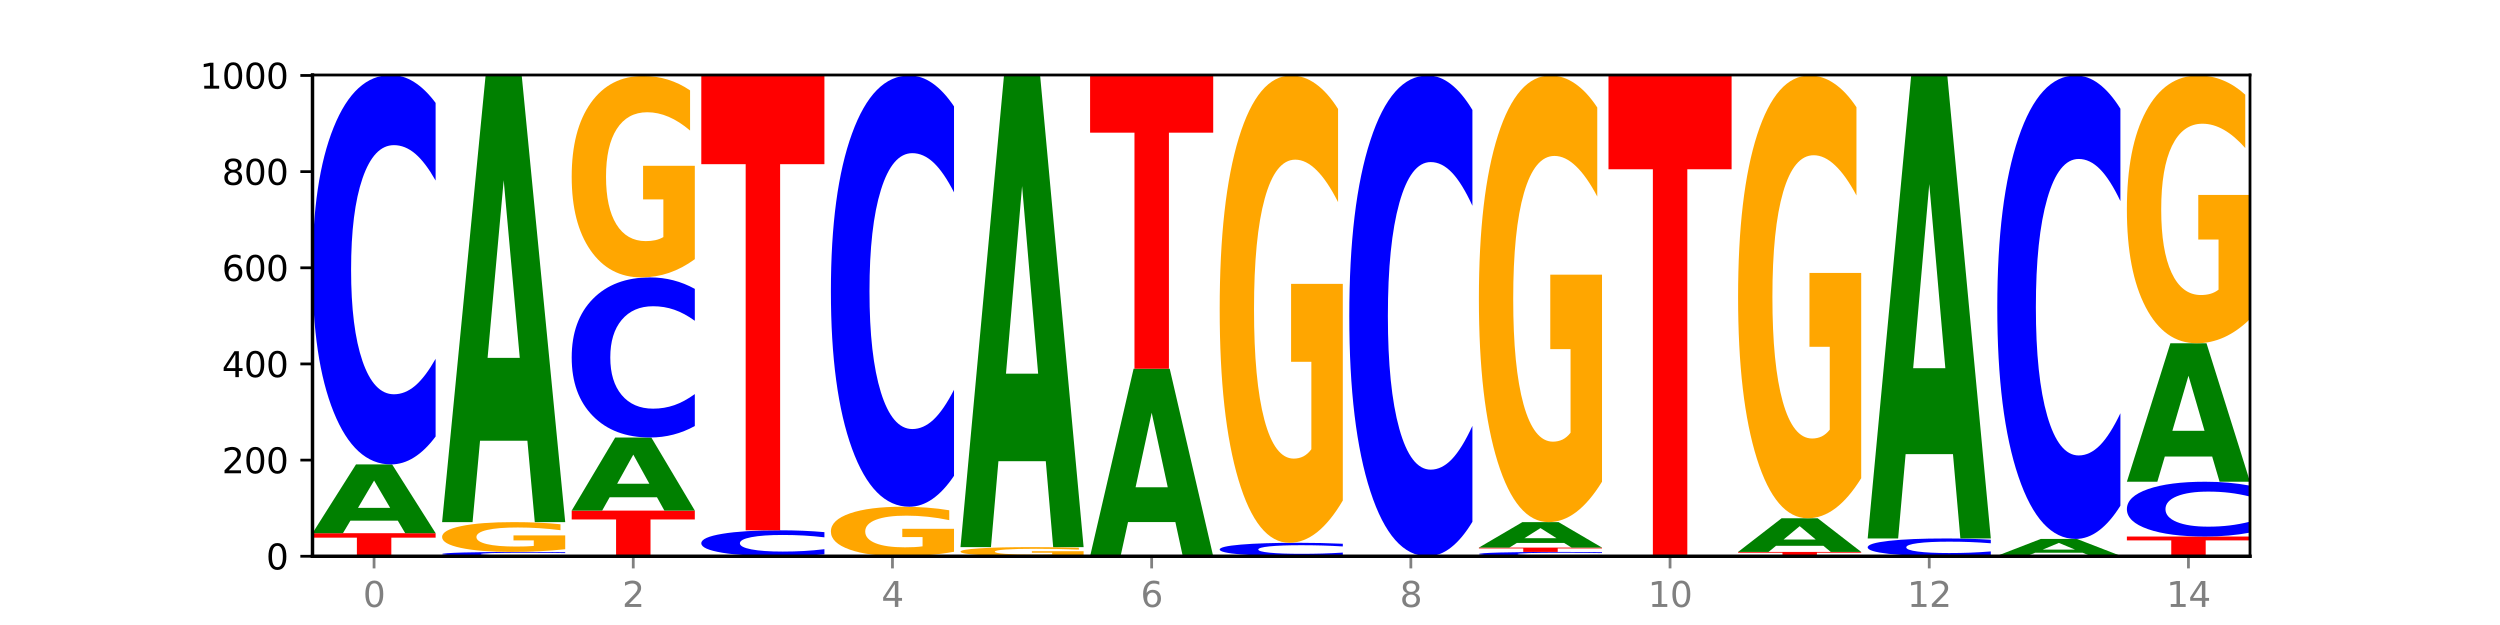
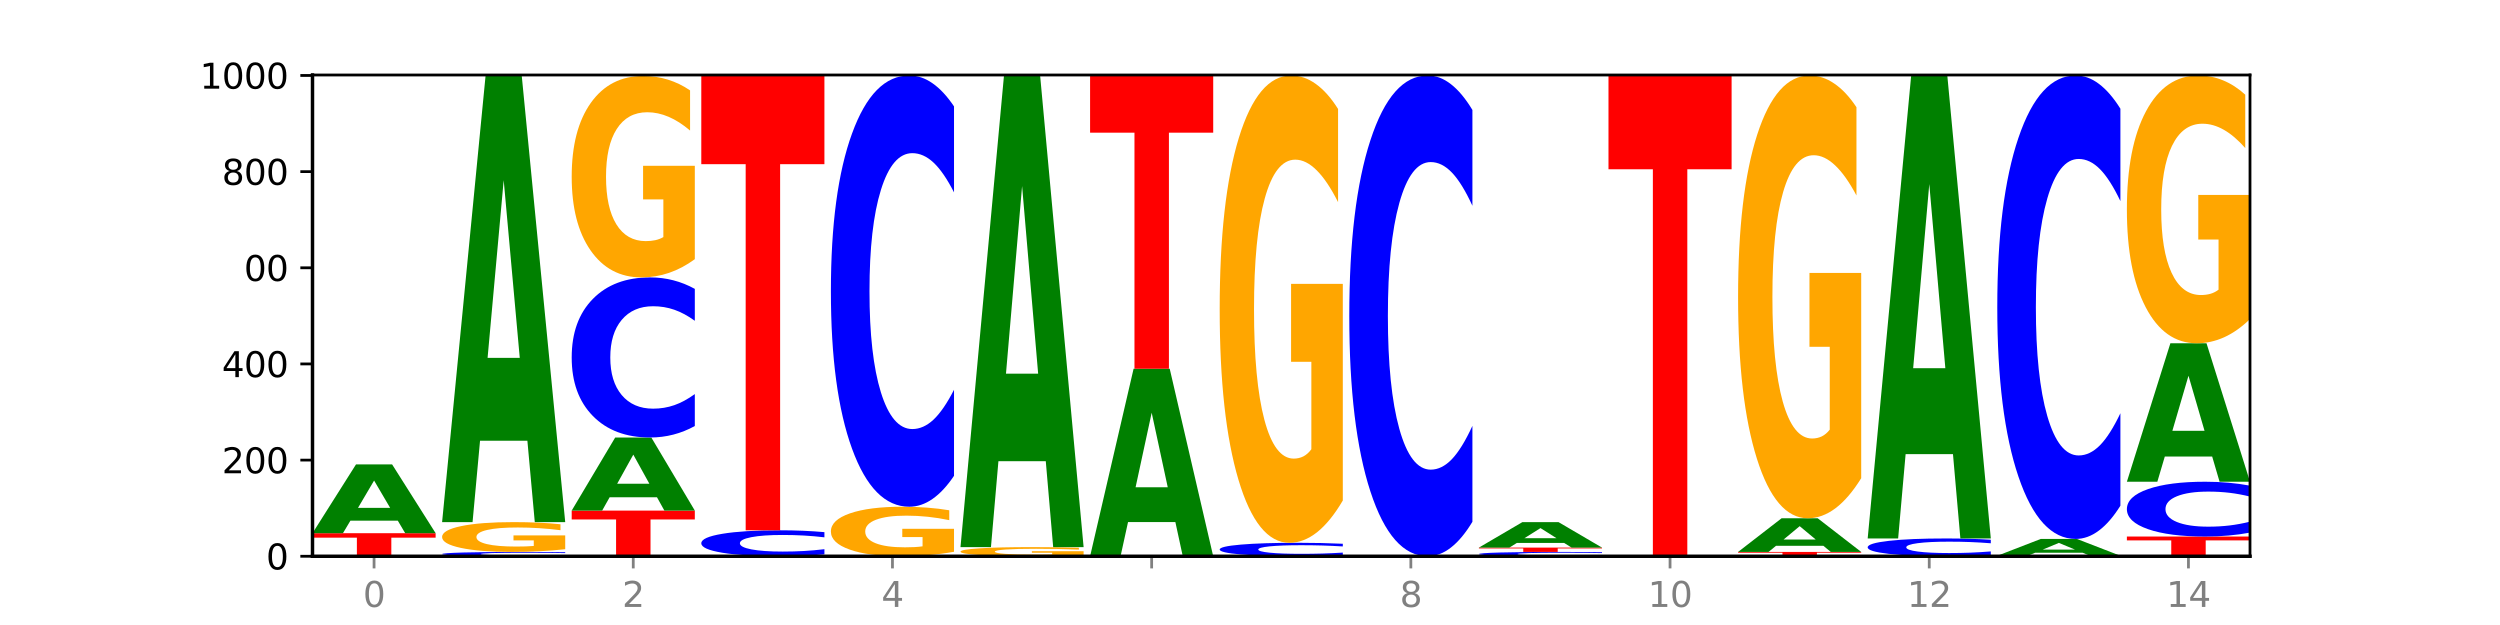
<svg xmlns="http://www.w3.org/2000/svg" xmlns:xlink="http://www.w3.org/1999/xlink" width="720pt" height="180pt" viewBox="0 0 720 180" version="1.1">
  <defs>
    <style type="text/css">*{stroke-linejoin: round; stroke-linecap: butt}</style>
  </defs>
  <g id="figure_1">
    <g id="patch_1">
      <path d="M 0 180  L 720 180  L 720 0  L 0 0  z " style="fill: #ffffff" />
    </g>
    <g id="axes_1">
      <g id="patch_2">
        <path d="M 90 160.2  L 648 160.2  L 648 21.6  L 90 21.6  z " style="fill: #ffffff" />
      </g>
      <g id="line2d_1">
        <path d="M 90 160.2  L 648 160.2  " clip-path="url(#p043a20e85b)" style="fill: none; stroke: #000000; stroke-width: 0.5; stroke-linecap: square" />
      </g>
      <g id="patch_3">
        <path d="M 90 153.554  L 125.458 153.554  L 125.458 154.85  L 112.701 154.85  L 112.701 160.2  L 102.781 160.2  L 102.781 154.85  L 90 154.85  L 90 153.554  z " clip-path="url(#p043a20e85b)" style="fill: #ff0000" />
      </g>
      <g id="patch_4">
        <path d="M 114.562 149.947  L 100.925 149.947  L 98.772 153.554  L 90 153.554  L 102.527 133.754  L 112.931 133.754  L 125.458 153.554  L 116.693 153.554  L 114.562 149.947  z M 103.1 146.272  L 112.365 146.272  L 107.74 138.396  L 103.1 146.272  z " clip-path="url(#p043a20e85b)" style="fill: #008000" />
      </g>
      <g id="patch_5">
-         <path d="M 125.458 125.715  Q 122.492 129.7 119.285 131.715  Q 116.078 133.754 112.585 133.754  Q 102.168 133.754 96.084 118.649  Q 90 103.543 90 77.712  Q 90 51.787 96.084 36.705  Q 102.168 21.6 112.585 21.6  Q 116.078 21.6 119.285 23.639  Q 122.492 25.654 125.458 29.639  L 125.458 51.996  Q 122.465 46.714 119.562 44.258  Q 116.658 41.802 113.451 41.802  Q 107.698 41.802 104.401 51.37  Q 101.114 60.915 101.114 77.712  Q 101.114 94.439 104.401 104.007  Q 107.698 113.552 113.451 113.552  Q 116.658 113.552 119.562 111.096  Q 122.465 108.617 125.458 103.335  L 125.458 125.715  z " clip-path="url(#p043a20e85b)" style="fill: #0000ff" />
-       </g>
+         </g>
      <g id="patch_6">
        <path d="M 162.783 160.111  Q 159.817 160.155 156.609 160.177  Q 153.402 160.2 149.909 160.2  Q 139.492 160.2 133.408 160.032  Q 127.324 159.864 127.324 159.577  Q 127.324 159.289 133.408 159.122  Q 139.492 158.954 149.909 158.954  Q 153.402 158.954 156.609 158.976  Q 159.817 158.999 162.783 159.043  L 162.783 159.292  Q 159.79 159.233 156.886 159.206  Q 153.983 159.178 150.776 159.178  Q 145.022 159.178 141.726 159.285  Q 138.438 159.391 138.438 159.577  Q 138.438 159.763 141.726 159.869  Q 145.022 159.976 150.776 159.976  Q 153.983 159.976 156.886 159.948  Q 159.79 159.921 162.783 159.862  L 162.783 160.111  z " clip-path="url(#p043a20e85b)" style="fill: #0000ff" />
      </g>
      <g id="patch_7">
        <path d="M 162.783 158.177  Q 159.207 158.565 155.36 158.761  Q 151.514 158.954 147.414 158.954  Q 138.148 158.954 132.736 157.798  Q 127.324 156.641 127.324 154.664  Q 127.324 152.664 132.831 151.517  Q 138.346 150.369 147.938 150.369  Q 151.633 150.369 155.019 150.525  Q 158.412 150.68 161.416 150.985  L 161.416 152.696  Q 158.317 152.304 155.249 152.111  Q 152.182 151.916 149.098 151.916  Q 143.393 151.916 140.301 152.628  Q 137.21 153.34 137.21 154.664  Q 137.21 155.976 140.19 156.693  Q 143.17 157.408 148.653 157.408  Q 150.147 157.408 151.427 157.367  Q 152.706 157.324 153.723 157.236  L 153.723 155.629  L 147.883 155.629  L 147.883 154.198  L 162.783 154.198  L 162.783 158.177  z " clip-path="url(#p043a20e85b)" style="fill: #ffa600" />
      </g>
      <g id="patch_8">
        <path d="M 151.886 126.937  L 138.25 126.937  L 136.097 150.369  L 127.324 150.369  L 139.852 21.738  L 150.255 21.738  L 162.783 150.369  L 154.018 150.369  L 151.886 126.937  z M 140.425 103.063  L 149.69 103.063  L 145.064 51.897  L 140.425 103.063  z " clip-path="url(#p043a20e85b)" style="fill: #008000" />
      </g>
      <g id="patch_9">
        <path d="M 164.649 147.046  L 200.107 147.046  L 200.107 149.612  L 187.35 149.612  L 187.35 160.2  L 177.43 160.2  L 177.43 149.612  L 164.649 149.612  L 164.649 147.046  z " clip-path="url(#p043a20e85b)" style="fill: #ff0000" />
      </g>
      <g id="patch_10">
        <path d="M 189.211 143.212  L 175.574 143.212  L 173.421 147.046  L 164.649 147.046  L 177.176 126  L 187.58 126  L 200.107 147.046  L 191.342 147.046  L 189.211 143.212  z M 177.749 139.306  L 187.014 139.306  L 182.389 130.935  L 177.749 139.306  z " clip-path="url(#p043a20e85b)" style="fill: #008000" />
      </g>
      <g id="patch_11">
        <path d="M 200.107 122.695  Q 197.141 124.333 193.934 125.162  Q 190.727 126 187.233 126  Q 176.817 126 170.733 119.79  Q 164.649 113.58 164.649 102.96  Q 164.649 92.303 170.733 86.102  Q 176.817 79.892 187.233 79.892  Q 190.727 79.892 193.934 80.73  Q 197.141 81.559 200.107 83.197  L 200.107 92.388  Q 197.114 90.217 194.211 89.207  Q 191.307 88.198 188.1 88.198  Q 182.347 88.198 179.05 92.131  Q 175.762 96.055 175.762 102.96  Q 175.762 109.837 179.05 113.771  Q 182.347 117.695 188.1 117.695  Q 191.307 117.695 194.211 116.685  Q 197.114 115.666 200.107 113.494  L 200.107 122.695  z " clip-path="url(#p043a20e85b)" style="fill: #0000ff" />
      </g>
      <g id="patch_12">
        <path d="M 200.107 74.643  Q 196.531 77.268 192.685 78.586  Q 188.839 79.892 184.738 79.892  Q 175.472 79.892 170.061 72.079  Q 164.649 64.265 164.649 50.903  Q 164.649 37.384 170.156 29.631  Q 175.671 21.877 185.263 21.877  Q 188.958 21.877 192.343 22.932  Q 195.736 23.974 198.74 26.035  L 198.74 37.6  Q 195.641 34.952 192.574 33.645  Q 189.506 32.327 186.423 32.327  Q 180.717 32.327 177.626 37.145  Q 174.535 41.95 174.535 50.903  Q 174.535 59.771 177.515 64.612  Q 180.495 69.442 185.978 69.442  Q 187.472 69.442 188.751 69.166  Q 190.031 68.879 191.048 68.28  L 191.048 57.422  L 185.207 57.422  L 185.207 47.751  L 200.107 47.751  L 200.107 74.643  z " clip-path="url(#p043a20e85b)" style="fill: #ffa600" />
      </g>
      <g id="patch_13">
        <path d="M 237.431 159.664  Q 234.465 159.93 231.258 160.064  Q 228.051 160.2 224.558 160.2  Q 214.141 160.2 208.057 159.193  Q 201.973 158.186 201.973 156.464  Q 201.973 154.736 208.057 153.73  Q 214.141 152.723 224.558 152.723  Q 228.051 152.723 231.258 152.859  Q 234.465 152.993 237.431 153.259  L 237.431 154.749  Q 234.439 154.397 231.535 154.234  Q 228.632 154.07 225.424 154.07  Q 219.671 154.07 216.375 154.708  Q 213.087 155.344 213.087 156.464  Q 213.087 157.579 216.375 158.217  Q 219.671 158.853 225.424 158.853  Q 228.632 158.853 231.535 158.689  Q 234.439 158.524 237.431 158.172  L 237.431 159.664  z " clip-path="url(#p043a20e85b)" style="fill: #0000ff" />
      </g>
      <g id="patch_14">
        <path d="M 201.973 21.738  L 237.431 21.738  L 237.431 47.284  L 224.675 47.284  L 224.675 152.723  L 214.755 152.723  L 214.755 47.284  L 201.973 47.284  L 201.973 21.738  z " clip-path="url(#p043a20e85b)" style="fill: #ff0000" />
      </g>
      <g id="patch_15">
        <path d="M 274.756 158.91  Q 271.18 159.555 267.334 159.879  Q 263.487 160.2 259.387 160.2  Q 250.121 160.2 244.709 158.279  Q 239.298 156.358 239.298 153.074  Q 239.298 149.751 244.805 147.845  Q 250.32 145.938 259.911 145.938  Q 263.607 145.938 266.992 146.198  Q 270.385 146.454 273.389 146.961  L 273.389 149.804  Q 270.29 149.153 267.222 148.831  Q 264.155 148.507 261.072 148.507  Q 255.366 148.507 252.275 149.692  Q 249.183 150.873 249.183 153.074  Q 249.183 155.254 252.163 156.444  Q 255.143 157.631 260.627 157.631  Q 262.121 157.631 263.4 157.563  Q 264.679 157.493 265.697 157.345  L 265.697 154.676  L 259.856 154.676  L 259.856 152.299  L 274.756 152.299  L 274.756 158.91  z " clip-path="url(#p043a20e85b)" style="fill: #ffa600" />
      </g>
      <g id="patch_16">
        <path d="M 274.756 137.036  Q 271.79 141.449 268.583 143.681  Q 265.375 145.938 261.882 145.938  Q 251.465 145.938 245.382 129.211  Q 239.298 112.483 239.298 83.877  Q 239.298 55.168 245.382 38.466  Q 251.465 21.738 261.882 21.738  Q 265.375 21.738 268.583 23.996  Q 271.79 26.228 274.756 30.641  L 274.756 55.399  Q 271.763 49.549 268.86 46.83  Q 265.956 44.11 262.749 44.11  Q 256.995 44.11 253.699 54.706  Q 250.411 65.276 250.411 83.877  Q 250.411 102.4 253.699 112.996  Q 256.995 123.567 262.749 123.567  Q 265.956 123.567 268.86 120.847  Q 271.763 118.102 274.756 112.252  L 274.756 137.036  z " clip-path="url(#p043a20e85b)" style="fill: #0000ff" />
      </g>
      <g id="patch_17">
        <path d="M 312.08 159.962  Q 308.504 160.081 304.658 160.141  Q 300.812 160.2 296.711 160.2  Q 287.445 160.2 282.034 159.846  Q 276.622 159.491 276.622 158.885  Q 276.622 158.272 282.129 157.921  Q 287.644 157.569 297.236 157.569  Q 300.931 157.569 304.316 157.617  Q 307.71 157.664 310.713 157.758  L 310.713 158.282  Q 307.614 158.162 304.547 158.103  Q 301.479 158.043 298.396 158.043  Q 292.69 158.043 289.599 158.262  Q 286.508 158.479 286.508 158.885  Q 286.508 159.288 289.488 159.507  Q 292.468 159.726 297.951 159.726  Q 299.445 159.726 300.724 159.714  Q 302.004 159.701 303.021 159.673  L 303.021 159.181  L 297.18 159.181  L 297.18 158.743  L 312.08 158.743  L 312.08 159.962  z " clip-path="url(#p043a20e85b)" style="fill: #ffa600" />
      </g>
      <g id="patch_18">
        <path d="M 301.184 132.825  L 287.547 132.825  L 285.394 157.569  L 276.622 157.569  L 289.15 21.738  L 299.553 21.738  L 312.08 157.569  L 303.315 157.569  L 301.184 132.825  z M 289.722 107.615  L 298.987 107.615  L 294.362 53.586  L 289.722 107.615  z " clip-path="url(#p043a20e85b)" style="fill: #008000" />
      </g>
      <g id="patch_19">
        <path d="M 338.508 150.363  L 324.872 150.363  L 322.719 160.2  L 313.946 160.2  L 326.474 106.2  L 336.877 106.2  L 349.405 160.2  L 340.64 160.2  L 338.508 150.363  z M 327.047 140.341  L 336.312 140.341  L 331.686 118.861  L 327.047 140.341  z " clip-path="url(#p043a20e85b)" style="fill: #008000" />
      </g>
      <g id="patch_20">
        <path d="M 313.946 21.738  L 349.405 21.738  L 349.405 38.211  L 336.648 38.211  L 336.648 106.2  L 326.728 106.2  L 326.728 38.211  L 313.946 38.211  L 313.946 21.738  z " clip-path="url(#p043a20e85b)" style="fill: #ff0000" />
      </g>
      <g id="patch_21">
        <path d="M 386.729 159.922  Q 383.763 160.06 380.556 160.13  Q 377.349 160.2 373.856 160.2  Q 363.439 160.2 357.355 159.678  Q 351.271 159.156 351.271 158.263  Q 351.271 157.367 357.355 156.845  Q 363.439 156.323 373.856 156.323  Q 377.349 156.323 380.556 156.394  Q 383.763 156.463 386.729 156.601  L 386.729 157.374  Q 383.736 157.191 380.833 157.106  Q 377.929 157.021 374.722 157.021  Q 368.969 157.021 365.672 157.352  Q 362.385 157.682 362.385 158.263  Q 362.385 158.841 365.672 159.172  Q 368.969 159.502 374.722 159.502  Q 377.929 159.502 380.833 159.417  Q 383.736 159.331 386.729 159.148  L 386.729 159.922  z " clip-path="url(#p043a20e85b)" style="fill: #0000ff" />
      </g>
      <g id="patch_22">
        <path d="M 386.729 144.146  Q 383.153 150.235 379.307 153.293  Q 375.461 156.323 371.36 156.323  Q 362.094 156.323 356.683 138.197  Q 351.271 120.071 351.271 89.072  Q 351.271 57.713 356.778 39.726  Q 362.293 21.738 371.885 21.738  Q 375.58 21.738 378.965 24.185  Q 382.358 26.604 385.362 31.385  L 385.362 58.213  Q 382.263 52.069 379.196 49.039  Q 376.128 45.981 373.045 45.981  Q 367.339 45.981 364.248 57.157  Q 361.157 68.305 361.157 89.072  Q 361.157 109.645 364.137 120.877  Q 367.117 132.081 372.6 132.081  Q 374.094 132.081 375.373 131.441  Q 376.653 130.774 377.67 129.384  L 377.67 104.196  L 371.829 104.196  L 371.829 81.761  L 386.729 81.761  L 386.729 144.146  z " clip-path="url(#p043a20e85b)" style="fill: #ffa600" />
      </g>
      <g id="patch_23">
        <path d="M 424.054 150.275  Q 421.087 155.195 417.88 157.683  Q 414.673 160.2 411.18 160.2  Q 400.763 160.2 394.679 141.552  Q 388.595 122.903 388.595 91.012  Q 388.595 59.007 394.679 40.387  Q 400.763 21.738 411.18 21.738  Q 414.673 21.738 417.88 24.255  Q 421.087 26.744 424.054 31.663  L 424.054 59.264  Q 421.061 52.743 418.157 49.711  Q 415.254 46.679 412.047 46.679  Q 406.293 46.679 402.997 58.492  Q 399.709 70.276 399.709 91.012  Q 399.709 111.663 402.997 123.475  Q 406.293 135.259 412.047 135.259  Q 415.254 135.259 418.157 132.227  Q 421.061 129.167 424.054 122.646  L 424.054 150.275  z " clip-path="url(#p043a20e85b)" style="fill: #0000ff" />
      </g>
      <g id="patch_24">
        <path d="M 461.378 160.111  Q 458.412 160.155 455.205 160.177  Q 451.997 160.2 448.504 160.2  Q 438.088 160.2 432.004 160.032  Q 425.92 159.864 425.92 159.577  Q 425.92 159.289 432.004 159.122  Q 438.088 158.954 448.504 158.954  Q 451.997 158.954 455.205 158.976  Q 458.412 158.999 461.378 159.043  L 461.378 159.292  Q 458.385 159.233 455.482 159.206  Q 452.578 159.178 449.371 159.178  Q 443.618 159.178 440.321 159.285  Q 437.033 159.391 437.033 159.577  Q 437.033 159.763 440.321 159.869  Q 443.618 159.976 449.371 159.976  Q 452.578 159.976 455.482 159.948  Q 458.385 159.921 461.378 159.862  L 461.378 160.111  z " clip-path="url(#p043a20e85b)" style="fill: #0000ff" />
      </g>
      <g id="patch_25">
        <path d="M 425.92 157.708  L 461.378 157.708  L 461.378 157.951  L 448.621 157.951  L 448.621 158.954  L 438.701 158.954  L 438.701 157.951  L 425.92 157.951  L 425.92 157.708  z " clip-path="url(#p043a20e85b)" style="fill: #ff0000" />
      </g>
      <g id="patch_26">
        <path d="M 450.482 156.371  L 436.845 156.371  L 434.692 157.708  L 425.92 157.708  L 438.447 150.369  L 448.85 150.369  L 461.378 157.708  L 452.613 157.708  L 450.482 156.371  z M 439.02 155.009  L 448.285 155.009  L 443.66 152.09  L 439.02 155.009  z " clip-path="url(#p043a20e85b)" style="fill: #008000" />
      </g>
      <g id="patch_27">
-         <path d="M 461.378 138.731  Q 457.802 144.55 453.956 147.473  Q 450.11 150.369 446.009 150.369  Q 436.743 150.369 431.331 133.045  Q 425.92 115.72 425.92 86.094  Q 425.92 56.121 431.427 38.93  Q 436.942 21.738 446.533 21.738  Q 450.229 21.738 453.614 24.077  Q 457.007 26.388 460.011 30.959  L 460.011 56.6  Q 456.912 50.728 453.844 47.831  Q 450.777 44.908 447.694 44.908  Q 441.988 44.908 438.897 55.59  Q 435.805 66.245 435.805 86.094  Q 435.805 105.756 438.785 116.491  Q 441.765 127.199 447.249 127.199  Q 448.743 127.199 450.022 126.588  Q 451.302 125.95 452.319 124.622  L 452.319 100.548  L 446.478 100.548  L 446.478 79.105  L 461.378 79.105  L 461.378 138.731  z " clip-path="url(#p043a20e85b)" style="fill: #ffa600" />
-       </g>
+         </g>
      <g id="patch_28">
        <path d="M 463.244 21.738  L 498.702 21.738  L 498.702 48.742  L 485.946 48.742  L 485.946 160.2  L 476.026 160.2  L 476.026 48.742  L 463.244 48.742  L 463.244 21.738  z " clip-path="url(#p043a20e85b)" style="fill: #ff0000" />
      </g>
      <g id="patch_29">
        <path d="M 500.569 158.954  L 536.027 158.954  L 536.027 159.197  L 523.27 159.197  L 523.27 160.2  L 513.35 160.2  L 513.35 159.197  L 500.569 159.197  L 500.569 158.954  z " clip-path="url(#p043a20e85b)" style="fill: #ff0000" />
      </g>
      <g id="patch_30">
        <path d="M 525.13 157.188  L 511.494 157.188  L 509.341 158.954  L 500.569 158.954  L 513.096 149.262  L 523.499 149.262  L 536.027 158.954  L 527.262 158.954  L 525.13 157.188  z M 513.669 155.389  L 522.934 155.389  L 518.309 151.534  L 513.669 155.389  z " clip-path="url(#p043a20e85b)" style="fill: #008000" />
      </g>
      <g id="patch_31">
        <path d="M 536.027 137.724  Q 532.451 143.493 528.605 146.39  Q 524.758 149.262 520.658 149.262  Q 511.392 149.262 505.98 132.086  Q 500.569 114.911 500.569 85.54  Q 500.569 55.825 506.076 38.782  Q 511.591 21.738 521.182 21.738  Q 524.878 21.738 528.263 24.057  Q 531.656 26.348 534.66 30.879  L 534.66 56.3  Q 531.561 50.478 528.493 47.607  Q 525.426 44.709 522.343 44.709  Q 516.637 44.709 513.546 55.299  Q 510.454 65.862 510.454 85.54  Q 510.454 105.033 513.434 115.675  Q 516.414 126.291 521.898 126.291  Q 523.391 126.291 524.671 125.685  Q 525.95 125.053 526.968 123.736  L 526.968 99.87  L 521.127 99.87  L 521.127 78.611  L 536.027 78.611  L 536.027 137.724  z " clip-path="url(#p043a20e85b)" style="fill: #ffa600" />
      </g>
      <g id="patch_32">
        <path d="M 573.351 159.833  Q 570.385 160.015 567.178 160.107  Q 563.971 160.2 560.478 160.2  Q 550.061 160.2 543.977 159.51  Q 537.893 158.82 537.893 157.64  Q 537.893 156.456 543.977 155.767  Q 550.061 155.077 560.478 155.077  Q 563.971 155.077 567.178 155.17  Q 570.385 155.262 573.351 155.444  L 573.351 156.465  Q 570.358 156.224 567.455 156.112  Q 564.551 156 561.344 156  Q 555.591 156 552.294 156.437  Q 549.007 156.873 549.007 157.64  Q 549.007 158.404 552.294 158.841  Q 555.591 159.277 561.344 159.277  Q 564.551 159.277 567.455 159.165  Q 570.358 159.052 573.351 158.81  L 573.351 159.833  z " clip-path="url(#p043a20e85b)" style="fill: #0000ff" />
      </g>
      <g id="patch_33">
        <path d="M 562.455 130.787  L 548.818 130.787  L 546.665 155.077  L 537.893 155.077  L 550.42 21.738  L 560.824 21.738  L 573.351 155.077  L 564.586 155.077  L 562.455 130.787  z M 550.993 106.039  L 560.258 106.039  L 555.633 53.001  L 550.993 106.039  z " clip-path="url(#p043a20e85b)" style="fill: #008000" />
      </g>
      <g id="patch_34">
        <path d="M 575.217 160.062  L 610.676 160.062  L 610.676 160.089  L 597.919 160.089  L 597.919 160.2  L 587.999 160.2  L 587.999 160.089  L 575.217 160.089  L 575.217 160.062  z " clip-path="url(#p043a20e85b)" style="fill: #ff0000" />
      </g>
      <g id="patch_35">
        <path d="M 599.779 159.179  L 586.143 159.179  L 583.99 160.062  L 575.217 160.062  L 587.745 155.215  L 598.148 155.215  L 610.676 160.062  L 601.911 160.062  L 599.779 159.179  z M 588.318 158.279  L 597.583 158.279  L 592.957 156.352  L 588.318 158.279  z " clip-path="url(#p043a20e85b)" style="fill: #008000" />
      </g>
      <g id="patch_36">
        <path d="M 610.676 145.648  Q 607.71 150.39 604.502 152.789  Q 601.295 155.215 597.802 155.215  Q 587.385 155.215 581.301 137.238  Q 575.217 119.261 575.217 88.518  Q 575.217 57.665 581.301 39.716  Q 587.385 21.738 597.802 21.738  Q 601.295 21.738 604.502 24.165  Q 607.71 26.564 610.676 31.306  L 610.676 57.913  Q 607.683 51.627 604.779 48.704  Q 601.876 45.781 598.669 45.781  Q 592.915 45.781 589.619 57.169  Q 586.331 68.528 586.331 88.518  Q 586.331 108.425 589.619 119.813  Q 592.915 131.172 598.669 131.172  Q 601.876 131.172 604.779 128.25  Q 607.683 125.3 610.676 119.013  L 610.676 145.648  z " clip-path="url(#p043a20e85b)" style="fill: #0000ff" />
      </g>
      <g id="patch_37">
        <path d="M 612.542 154.523  L 648 154.523  L 648 155.63  L 635.243 155.63  L 635.243 160.2  L 625.323 160.2  L 625.323 155.63  L 612.542 155.63  L 612.542 154.523  z " clip-path="url(#p043a20e85b)" style="fill: #ff0000" />
      </g>
      <g id="patch_38">
        <path d="M 648 153.392  Q 645.034 153.952 641.827 154.236  Q 638.62 154.523 635.126 154.523  Q 624.71 154.523 618.626 152.397  Q 612.542 150.271 612.542 146.636  Q 612.542 142.987 618.626 140.864  Q 624.71 138.738 635.126 138.738  Q 638.62 138.738 641.827 139.025  Q 645.034 139.309 648 139.87  L 648 143.016  Q 645.007 142.273 642.104 141.927  Q 639.2 141.582 635.993 141.582  Q 630.24 141.582 626.943 142.928  Q 623.655 144.272 623.655 146.636  Q 623.655 148.99 626.943 150.336  Q 630.24 151.68 635.993 151.68  Q 639.2 151.68 642.104 151.334  Q 645.007 150.985 648 150.242  L 648 153.392  z " clip-path="url(#p043a20e85b)" style="fill: #0000ff" />
      </g>
      <g id="patch_39">
        <path d="M 637.104 131.474  L 623.467 131.474  L 621.314 138.738  L 612.542 138.738  L 625.069 98.862  L 635.473 98.862  L 648 138.738  L 639.235 138.738  L 637.104 131.474  z M 625.642 124.073  L 634.907 124.073  L 630.282 108.211  L 625.642 124.073  z " clip-path="url(#p043a20e85b)" style="fill: #008000" />
      </g>
      <g id="patch_40">
        <path d="M 648 91.884  Q 644.424 95.373 640.578 97.125  Q 636.732 98.862 632.631 98.862  Q 623.365 98.862 617.954 88.474  Q 612.542 78.087 612.542 60.324  Q 612.542 42.353 618.049 32.046  Q 623.564 21.738 633.156 21.738  Q 636.851 21.738 640.236 23.14  Q 643.629 24.526 646.633 27.267  L 646.633 42.64  Q 643.534 39.119 640.467 37.383  Q 637.399 35.63 634.316 35.63  Q 628.61 35.63 625.519 42.035  Q 622.428 48.423 622.428 60.324  Q 622.428 72.113 625.408 78.549  Q 628.388 84.97 633.871 84.97  Q 635.365 84.97 636.644 84.603  Q 637.924 84.221 638.941 83.424  L 638.941 68.99  L 633.1 68.99  L 633.1 56.134  L 648 56.134  L 648 91.884  z " clip-path="url(#p043a20e85b)" style="fill: #ffa600" />
      </g>
      <g id="matplotlib.axis_1">
        <g id="xtick_1">
          <g id="line2d_2">
            <defs>
              <path id="me6a1ae6c2c" d="M 0 0  L 0 3.5  " style="stroke: #808080; stroke-width: 0.8" />
            </defs>
            <g>
              <use xlink:href="#me6a1ae6c2c" x="107.729" y="160.2" style="fill: #808080; stroke: #808080; stroke-width: 0.8" />
            </g>
          </g>
          <g id="text_1">
            <g style="fill: #808080" transform="translate(104.548 174.798) scale(0.1 -0.1)">
              <defs>
                <path id="DejaVuSans-30" d="M 2034 4250  Q 1547 4250 1301 3770  Q 1056 3291 1056 2328  Q 1056 1369 1301 889  Q 1547 409 2034 409  Q 2525 409 2770 889  Q 3016 1369 3016 2328  Q 3016 3291 2770 3770  Q 2525 4250 2034 4250  z M 2034 4750  Q 2819 4750 3233 4129  Q 3647 3509 3647 2328  Q 3647 1150 3233 529  Q 2819 -91 2034 -91  Q 1250 -91 836 529  Q 422 1150 422 2328  Q 422 3509 836 4129  Q 1250 4750 2034 4750  z " transform="scale(0.016)" />
              </defs>
              <use xlink:href="#DejaVuSans-30" />
            </g>
          </g>
        </g>
        <g id="xtick_2">
          <g id="line2d_3">
            <g>
              <use xlink:href="#me6a1ae6c2c" x="182.378" y="160.2" style="fill: #808080; stroke: #808080; stroke-width: 0.8" />
            </g>
          </g>
          <g id="text_2">
            <g style="fill: #808080" transform="translate(179.197 174.798) scale(0.1 -0.1)">
              <defs>
                <path id="DejaVuSans-32" d="M 1228 531  L 3431 531  L 3431 0  L 469 0  L 469 531  Q 828 903 1448 1529  Q 2069 2156 2228 2338  Q 2531 2678 2651 2914  Q 2772 3150 2772 3378  Q 2772 3750 2511 3984  Q 2250 4219 1831 4219  Q 1534 4219 1204 4116  Q 875 4013 500 3803  L 500 4441  Q 881 4594 1212 4672  Q 1544 4750 1819 4750  Q 2544 4750 2975 4387  Q 3406 4025 3406 3419  Q 3406 3131 3298 2873  Q 3191 2616 2906 2266  Q 2828 2175 2409 1742  Q 1991 1309 1228 531  z " transform="scale(0.016)" />
              </defs>
              <use xlink:href="#DejaVuSans-32" />
            </g>
          </g>
        </g>
        <g id="xtick_3">
          <g id="line2d_4">
            <g>
              <use xlink:href="#me6a1ae6c2c" x="257.027" y="160.2" style="fill: #808080; stroke: #808080; stroke-width: 0.8" />
            </g>
          </g>
          <g id="text_3">
            <g style="fill: #808080" transform="translate(253.846 174.798) scale(0.1 -0.1)">
              <defs>
                <path id="DejaVuSans-34" d="M 2419 4116  L 825 1625  L 2419 1625  L 2419 4116  z M 2253 4666  L 3047 4666  L 3047 1625  L 3713 1625  L 3713 1100  L 3047 1100  L 3047 0  L 2419 0  L 2419 1100  L 313 1100  L 313 1709  L 2253 4666  z " transform="scale(0.016)" />
              </defs>
              <use xlink:href="#DejaVuSans-34" />
            </g>
          </g>
        </g>
        <g id="xtick_4">
          <g id="line2d_5">
            <g>
              <use xlink:href="#me6a1ae6c2c" x="331.676" y="160.2" style="fill: #808080; stroke: #808080; stroke-width: 0.8" />
            </g>
          </g>
          <g id="text_4">
            <g style="fill: #808080" transform="translate(328.494 174.798) scale(0.1 -0.1)">
              <defs>
-                 <path id="DejaVuSans-36" d="M 2113 2584  Q 1688 2584 1439 2293  Q 1191 2003 1191 1497  Q 1191 994 1439 701  Q 1688 409 2113 409  Q 2538 409 2786 701  Q 3034 994 3034 1497  Q 3034 2003 2786 2293  Q 2538 2584 2113 2584  z M 3366 4563  L 3366 3988  Q 3128 4100 2886 4159  Q 2644 4219 2406 4219  Q 1781 4219 1451 3797  Q 1122 3375 1075 2522  Q 1259 2794 1537 2939  Q 1816 3084 2150 3084  Q 2853 3084 3261 2657  Q 3669 2231 3669 1497  Q 3669 778 3244 343  Q 2819 -91 2113 -91  Q 1303 -91 875 529  Q 447 1150 447 2328  Q 447 3434 972 4092  Q 1497 4750 2381 4750  Q 2619 4750 2861 4703  Q 3103 4656 3366 4563  z " transform="scale(0.016)" />
-               </defs>
+                 </defs>
              <use xlink:href="#DejaVuSans-36" />
            </g>
          </g>
        </g>
        <g id="xtick_5">
          <g id="line2d_6">
            <g>
              <use xlink:href="#me6a1ae6c2c" x="406.324" y="160.2" style="fill: #808080; stroke: #808080; stroke-width: 0.8" />
            </g>
          </g>
          <g id="text_5">
            <g style="fill: #808080" transform="translate(403.143 174.798) scale(0.1 -0.1)">
              <defs>
                <path id="DejaVuSans-38" d="M 2034 2216  Q 1584 2216 1326 1975  Q 1069 1734 1069 1313  Q 1069 891 1326 650  Q 1584 409 2034 409  Q 2484 409 2743 651  Q 3003 894 3003 1313  Q 3003 1734 2745 1975  Q 2488 2216 2034 2216  z M 1403 2484  Q 997 2584 770 2862  Q 544 3141 544 3541  Q 544 4100 942 4425  Q 1341 4750 2034 4750  Q 2731 4750 3128 4425  Q 3525 4100 3525 3541  Q 3525 3141 3298 2862  Q 3072 2584 2669 2484  Q 3125 2378 3379 2068  Q 3634 1759 3634 1313  Q 3634 634 3220 271  Q 2806 -91 2034 -91  Q 1263 -91 848 271  Q 434 634 434 1313  Q 434 1759 690 2068  Q 947 2378 1403 2484  z M 1172 3481  Q 1172 3119 1398 2916  Q 1625 2713 2034 2713  Q 2441 2713 2670 2916  Q 2900 3119 2900 3481  Q 2900 3844 2670 4047  Q 2441 4250 2034 4250  Q 1625 4250 1398 4047  Q 1172 3844 1172 3481  z " transform="scale(0.016)" />
              </defs>
              <use xlink:href="#DejaVuSans-38" />
            </g>
          </g>
        </g>
        <g id="xtick_6">
          <g id="line2d_7">
            <g>
              <use xlink:href="#me6a1ae6c2c" x="480.973" y="160.2" style="fill: #808080; stroke: #808080; stroke-width: 0.8" />
            </g>
          </g>
          <g id="text_6">
            <g style="fill: #808080" transform="translate(474.611 174.798) scale(0.1 -0.1)">
              <defs>
                <path id="DejaVuSans-31" d="M 794 531  L 1825 531  L 1825 4091  L 703 3866  L 703 4441  L 1819 4666  L 2450 4666  L 2450 531  L 3481 531  L 3481 0  L 794 0  L 794 531  z " transform="scale(0.016)" />
              </defs>
              <use xlink:href="#DejaVuSans-31" />
              <use xlink:href="#DejaVuSans-30" x="63.623" />
            </g>
          </g>
        </g>
        <g id="xtick_7">
          <g id="line2d_8">
            <g>
              <use xlink:href="#me6a1ae6c2c" x="555.622" y="160.2" style="fill: #808080; stroke: #808080; stroke-width: 0.8" />
            </g>
          </g>
          <g id="text_7">
            <g style="fill: #808080" transform="translate(549.26 174.798) scale(0.1 -0.1)">
              <use xlink:href="#DejaVuSans-31" />
              <use xlink:href="#DejaVuSans-32" x="63.623" />
            </g>
          </g>
        </g>
        <g id="xtick_8">
          <g id="line2d_9">
            <g>
              <use xlink:href="#me6a1ae6c2c" x="630.271" y="160.2" style="fill: #808080; stroke: #808080; stroke-width: 0.8" />
            </g>
          </g>
          <g id="text_8">
            <g style="fill: #808080" transform="translate(623.908 174.798) scale(0.1 -0.1)">
              <use xlink:href="#DejaVuSans-31" />
              <use xlink:href="#DejaVuSans-34" x="63.623" />
            </g>
          </g>
        </g>
      </g>
      <g id="matplotlib.axis_2">
        <g id="ytick_1">
          <g id="line2d_10">
            <defs>
              <path id="m981471f92b" d="M 0 0  L -3.5 0  " style="stroke: #000000; stroke-width: 0.8" />
            </defs>
            <g>
              <use xlink:href="#m981471f92b" x="90" y="160.2" style="stroke: #000000; stroke-width: 0.8" />
            </g>
          </g>
          <g id="text_9">
            <g transform="translate(76.638 163.999) scale(0.1 -0.1)">
              <use xlink:href="#DejaVuSans-30" />
            </g>
          </g>
        </g>
        <g id="ytick_2">
          <g id="line2d_11">
            <g>
              <use xlink:href="#m981471f92b" x="90" y="132.508" style="stroke: #000000; stroke-width: 0.8" />
            </g>
          </g>
          <g id="text_10">
            <g transform="translate(63.913 136.307) scale(0.1 -0.1)">
              <use xlink:href="#DejaVuSans-32" />
              <use xlink:href="#DejaVuSans-30" x="63.623" />
              <use xlink:href="#DejaVuSans-30" x="127.246" />
            </g>
          </g>
        </g>
        <g id="ytick_3">
          <g id="line2d_12">
            <g>
              <use xlink:href="#m981471f92b" x="90" y="104.815" style="stroke: #000000; stroke-width: 0.8" />
            </g>
          </g>
          <g id="text_11">
            <g transform="translate(63.913 108.615) scale(0.1 -0.1)">
              <use xlink:href="#DejaVuSans-34" />
              <use xlink:href="#DejaVuSans-30" x="63.623" />
              <use xlink:href="#DejaVuSans-30" x="127.246" />
            </g>
          </g>
        </g>
        <g id="ytick_4">
          <g id="line2d_13">
            <g>
              <use xlink:href="#m981471f92b" x="90" y="77.123" style="stroke: #000000; stroke-width: 0.8" />
            </g>
          </g>
          <g id="text_12">
            <g transform="translate(63.913 80.922) scale(0.1 -0.1)">
              <use xlink:href="#DejaVuSans-36" />
              <use xlink:href="#DejaVuSans-30" x="63.623" />
              <use xlink:href="#DejaVuSans-30" x="127.246" />
            </g>
          </g>
        </g>
        <g id="ytick_5">
          <g id="line2d_14">
            <g>
              <use xlink:href="#m981471f92b" x="90" y="49.431" style="stroke: #000000; stroke-width: 0.8" />
            </g>
          </g>
          <g id="text_13">
            <g transform="translate(63.913 53.23) scale(0.1 -0.1)">
              <use xlink:href="#DejaVuSans-38" />
              <use xlink:href="#DejaVuSans-30" x="63.623" />
              <use xlink:href="#DejaVuSans-30" x="127.246" />
            </g>
          </g>
        </g>
        <g id="ytick_6">
          <g id="line2d_15">
            <g>
              <use xlink:href="#m981471f92b" x="90" y="21.738" style="stroke: #000000; stroke-width: 0.8" />
            </g>
          </g>
          <g id="text_14">
            <g transform="translate(57.55 25.538) scale(0.1 -0.1)">
              <use xlink:href="#DejaVuSans-31" />
              <use xlink:href="#DejaVuSans-30" x="63.623" />
              <use xlink:href="#DejaVuSans-30" x="127.246" />
              <use xlink:href="#DejaVuSans-30" x="190.869" />
            </g>
          </g>
        </g>
      </g>
      <g id="patch_41">
        <path d="M 90 160.2  L 90 21.6  " style="fill: none; stroke: #000000; stroke-linejoin: miter; stroke-linecap: square" />
      </g>
      <g id="patch_42">
        <path d="M 648 160.2  L 648 21.6  " style="fill: none; stroke: #000000; stroke-width: 0.8; stroke-linejoin: miter; stroke-linecap: square" />
      </g>
      <g id="patch_43">
        <path d="M 90 160.2  L 648 160.2  " style="fill: none; stroke: #000000; stroke-linejoin: miter; stroke-linecap: square" />
      </g>
      <g id="patch_44">
        <path d="M 90 21.6  L 648 21.6  " style="fill: none; stroke: #000000; stroke-width: 0.8; stroke-linejoin: miter; stroke-linecap: square" />
      </g>
    </g>
  </g>
  <defs>
    <clipPath id="p043a20e85b">
      <rect x="90" y="21.6" width="558" height="138.6" />
    </clipPath>
  </defs>
</svg>